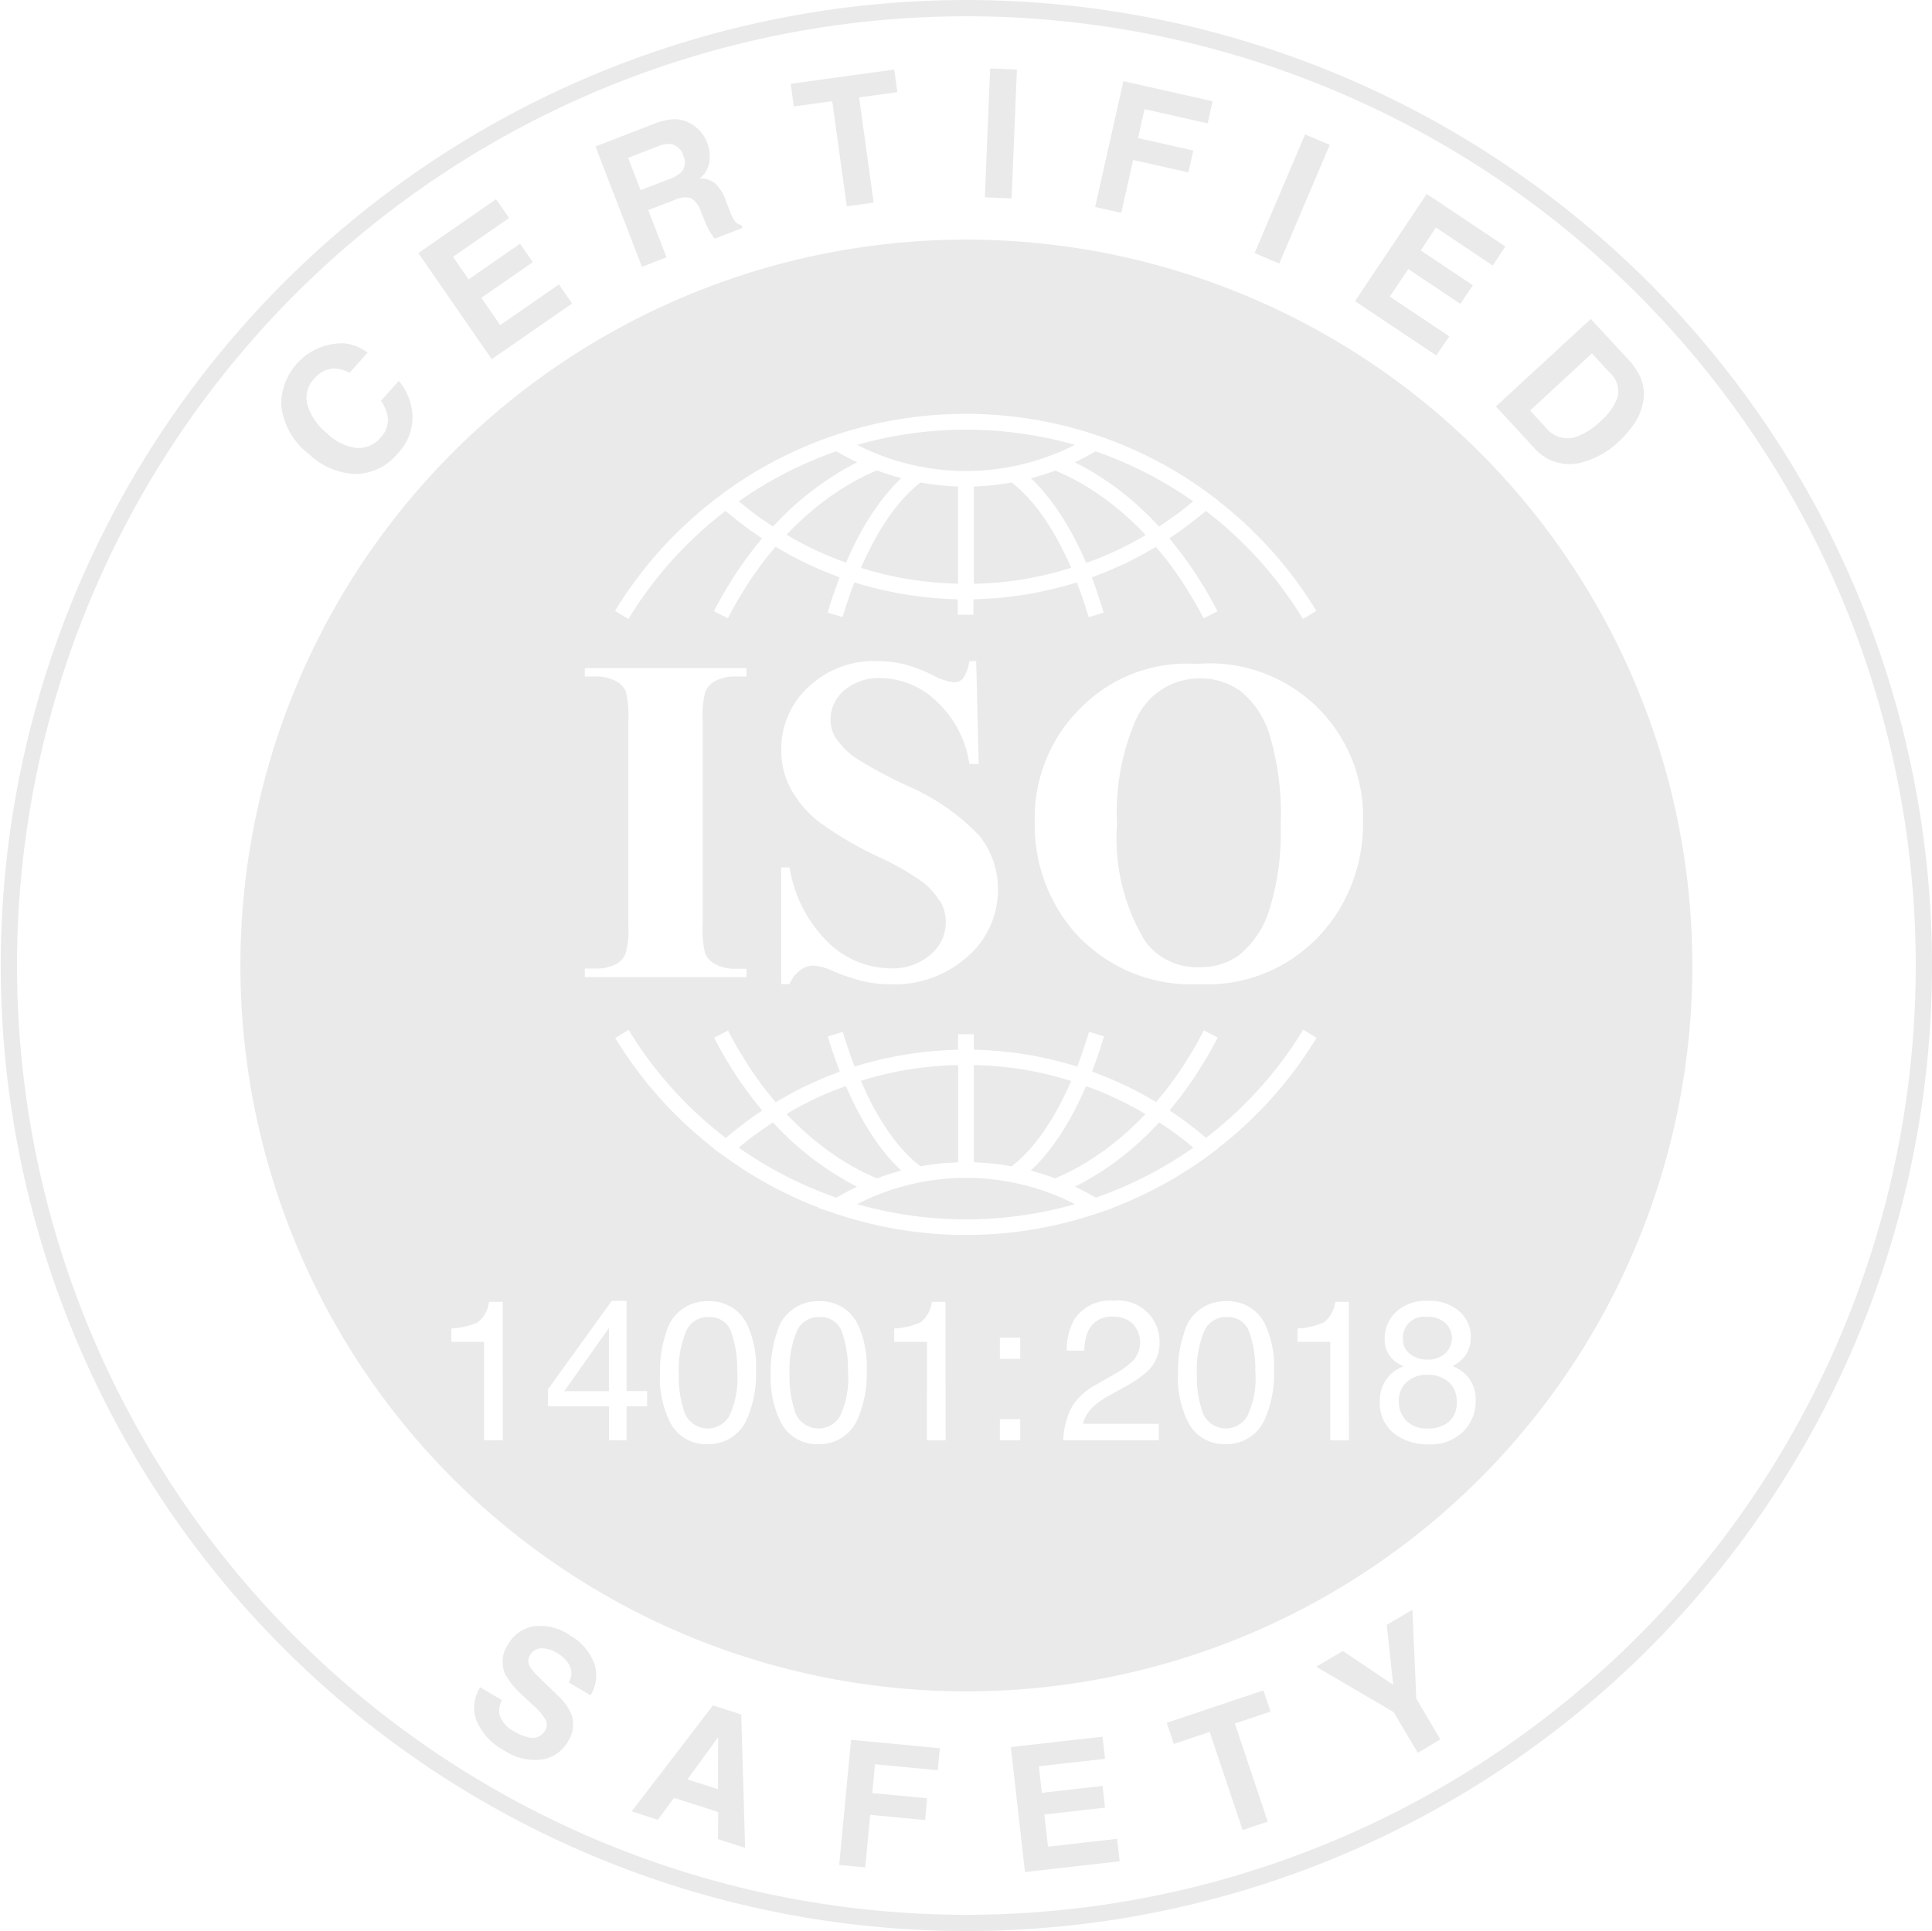
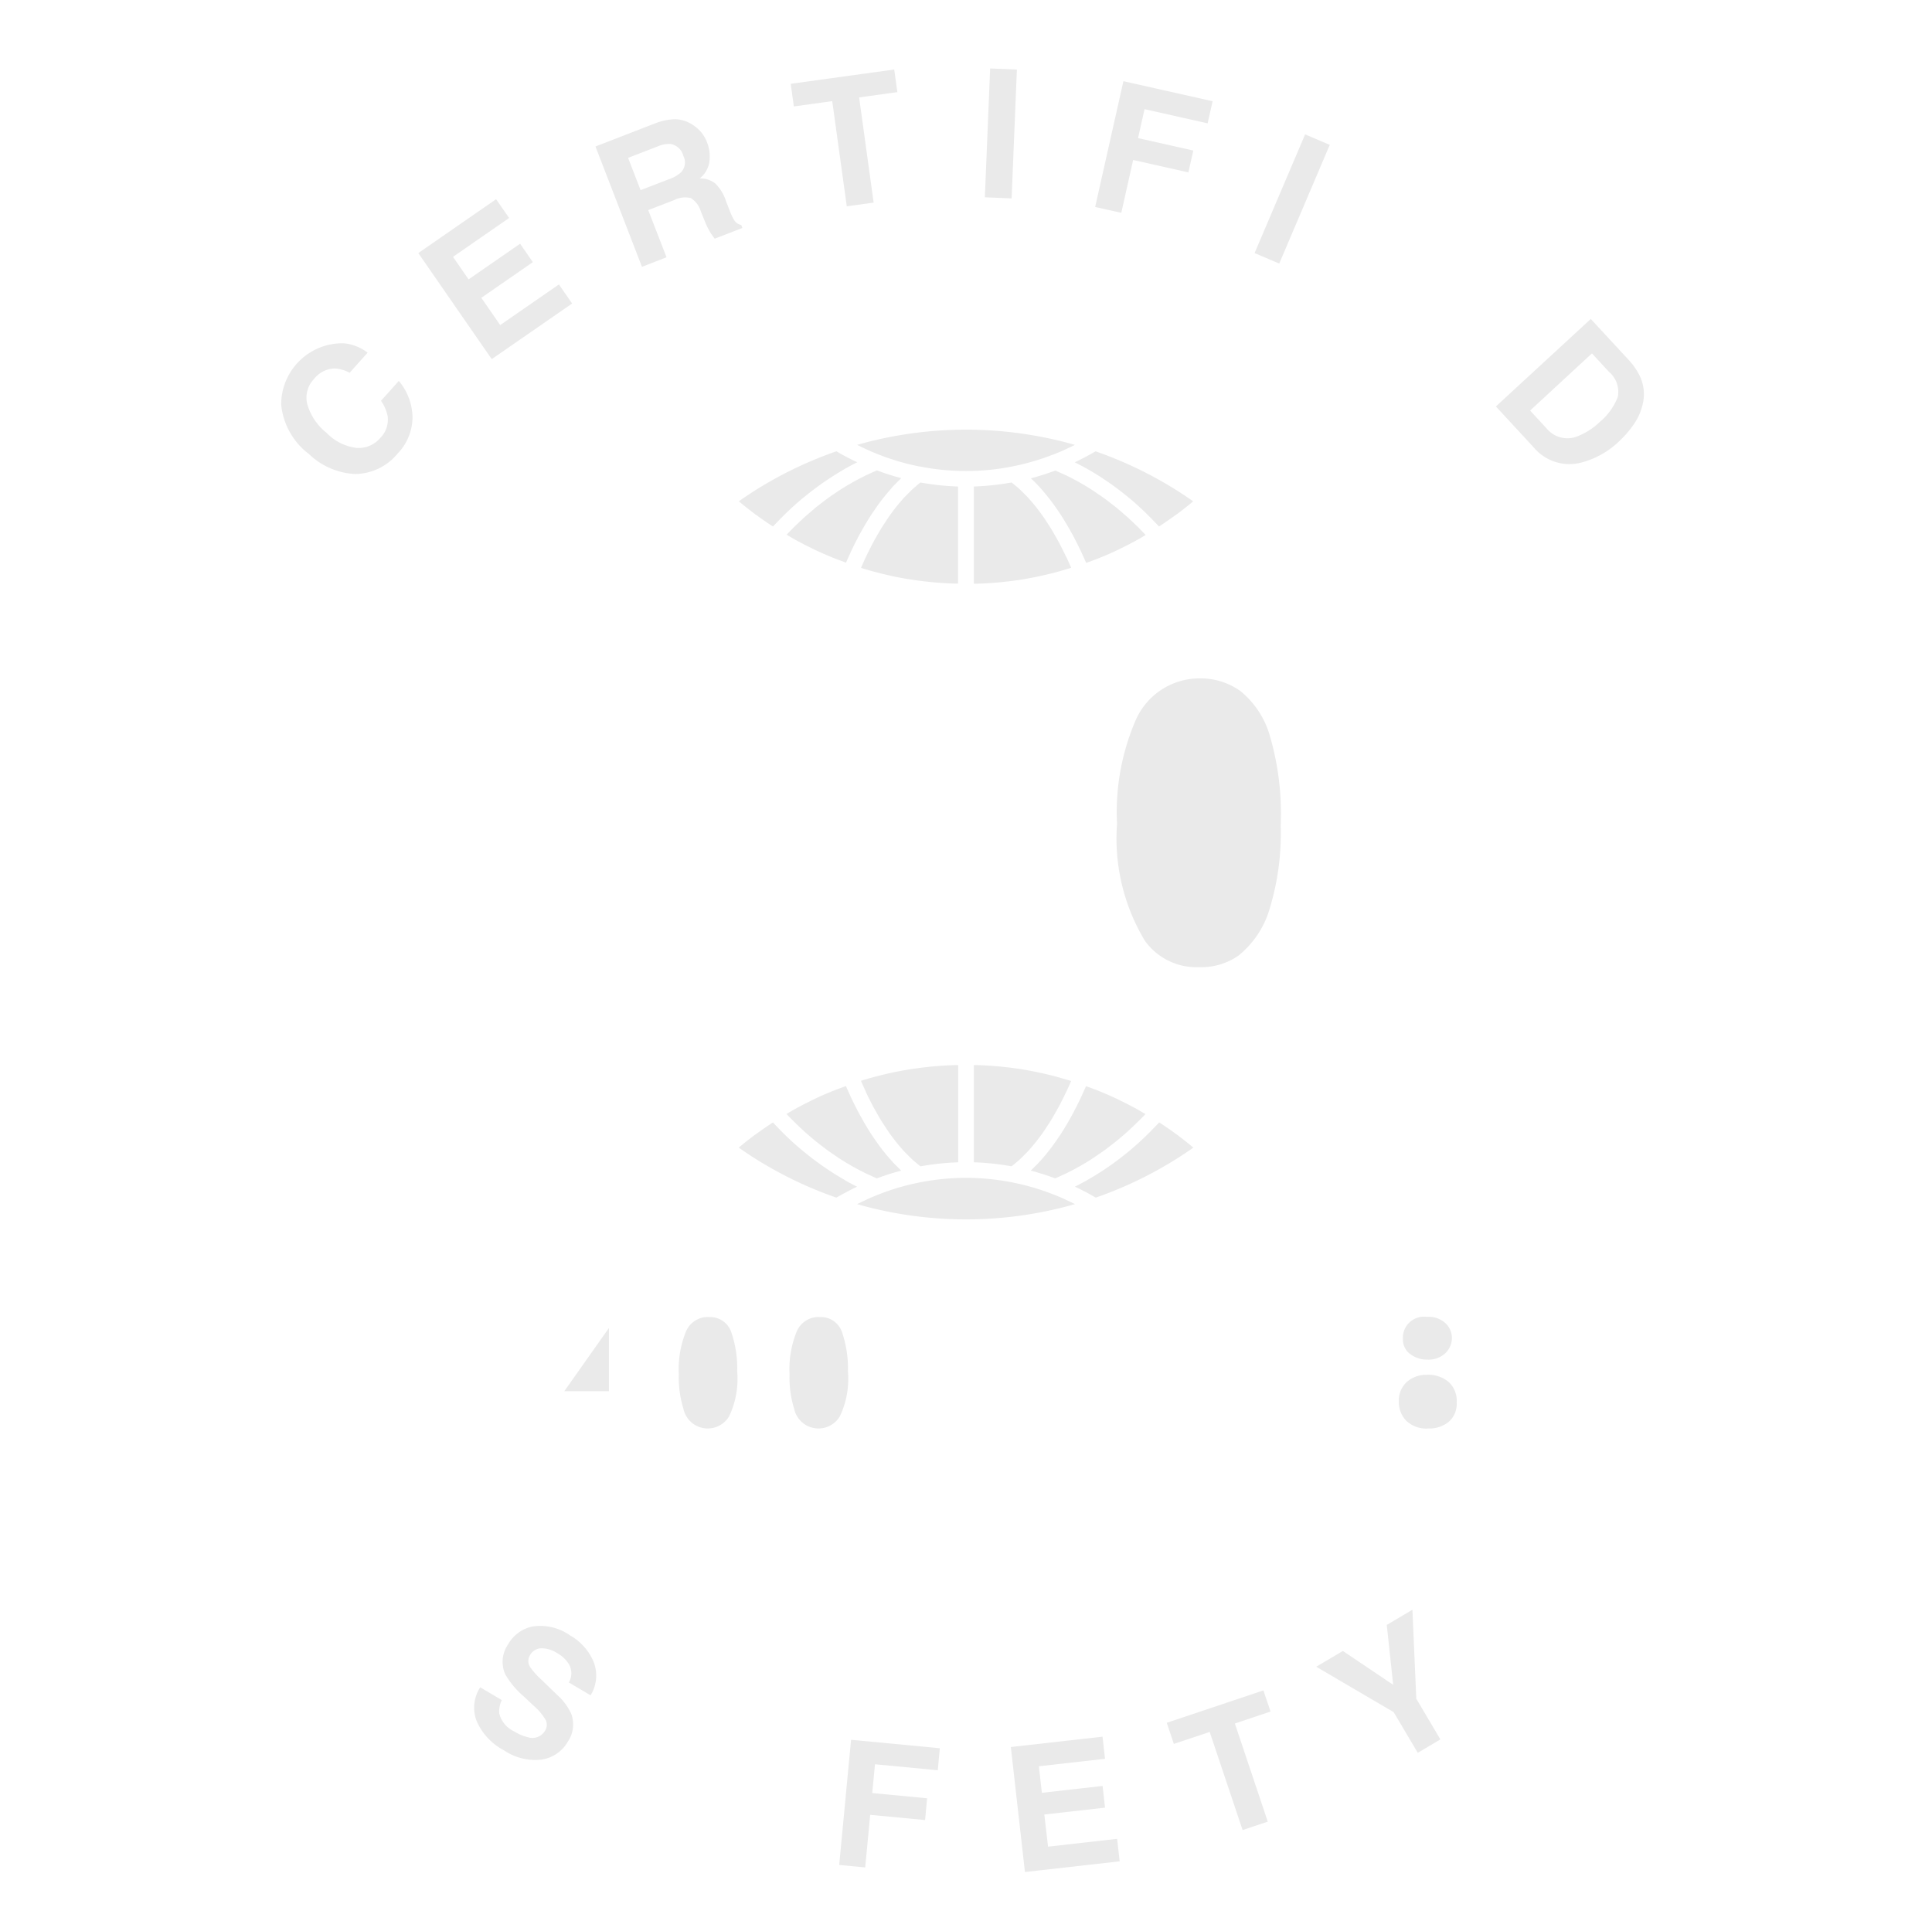
<svg xmlns="http://www.w3.org/2000/svg" id="ISO-Safety" width="84.477" height="84.443" viewBox="0 0 84.477 84.443">
  <path id="Path_203" data-name="Path 203" d="M713.492,57.564a3.126,3.126,0,0,0,2.067.916,2.433,2.433,0,0,0,1.858-.9,2.3,2.3,0,0,0,.647-1.589,2.535,2.535,0,0,0-.6-1.582l-.779.869a1.774,1.774,0,0,1,.289.659,1.141,1.141,0,0,1-.328.974,1.239,1.239,0,0,1-1.017.428,2.187,2.187,0,0,1-1.321-.656,2.492,2.492,0,0,1-.846-1.255,1.181,1.181,0,0,1,.29-1.1,1.2,1.2,0,0,1,.909-.465,1.6,1.6,0,0,1,.653.189l.786-.878a2.021,2.021,0,0,0-1.044-.411,2.678,2.678,0,0,0-2.735,2.7,3.1,3.1,0,0,0,1.168,2.109" transform="translate(-700.026 -37.751)" fill="#eaeaea" />
  <path id="Path_204" data-name="Path 204" d="M740.133,35.206l-.577-.834-2.568,1.777-.825-1.193,2.253-1.559-.557-.806-2.253,1.559-.682-.985,2.454-1.7-.569-.821L733.408,33l3.21,4.638Z" transform="translate(-715.117 -21.933)" fill="#eaeaea" />
  <path id="Path_205" data-name="Path 205" d="M763.756,24.372l-.8-2.063,1.135-.438a1.045,1.045,0,0,1,.727-.088,1.024,1.024,0,0,1,.443.6l.2.486a2.753,2.753,0,0,0,.222.436q.063.1.18.254l1.21-.468-.051-.132a.471.471,0,0,1-.316-.223,2.9,2.9,0,0,1-.217-.478l-.137-.353a1.857,1.857,0,0,0-.469-.764,1.052,1.052,0,0,0-.677-.217,1.134,1.134,0,0,0,.427-.754,1.69,1.69,0,0,0-.1-.81,1.545,1.545,0,0,0-.314-.515,1.751,1.751,0,0,0-.442-.338,1.426,1.426,0,0,0-.647-.173,2.581,2.581,0,0,0-.9.193l-2.581,1,2.033,5.262Zm-1.68-4.348,1.278-.494a1.289,1.289,0,0,1,.571-.114.7.7,0,0,1,.566.52.629.629,0,0,1-.1.72,1.5,1.5,0,0,1-.524.3l-1.246.481Z" transform="translate(-734.612 -13.121)" fill="#eaeaea" />
  <path id="Path_206" data-name="Path 206" d="M792.5,12.07l.635,4.6,1.175-.162-.635-4.6,1.672-.231-.137-.989-4.526.625.137.99Z" transform="translate(-756.11 -7.648)" fill="#eaeaea" />
  <rect id="Rectangle_373" data-name="Rectangle 373" width="5.64" height="1.171" transform="matrix(0.041, -0.999, 0.999, 0.041, 43.063, 8.628)" fill="#eaeaea" />
  <path id="Path_207" data-name="Path 207" d="M839.151,15.933l2.415.543.215-.956-2.416-.543.284-1.266,2.759.62.217-.967-3.9-.876-1.235,5.5,1.143.256Z" transform="translate(-789.604 -8.937)" fill="#eaeaea" />
  <rect id="Rectangle_374" data-name="Rectangle 374" width="5.641" height="1.171" transform="translate(54.857 11.067) rotate(-66.94)" fill="#eaeaea" />
-   <path id="Path_208" data-name="Path 208" d="M881.586,36.064l-2.6-1.736.806-1.206,2.278,1.523.544-.814-2.278-1.523.666-1,2.481,1.659.555-.83-3.439-2.3-3.136,4.689,3.553,2.376Z" transform="translate(-818.215 -21.357)" fill="#eaeaea" />
  <path id="Path_209" data-name="Path 209" d="M900.767,54.688a2.038,2.038,0,0,0,2.056.673,3.749,3.749,0,0,0,1.706-.962,4.391,4.391,0,0,0,.613-.713,2.511,2.511,0,0,0,.4-.913,1.861,1.861,0,0,0-.127-1.191,2.959,2.959,0,0,0-.5-.724l-1.65-1.784L899.117,52.9Zm2.549-4.108.738.8a1.147,1.147,0,0,1,.393,1.1,2.676,2.676,0,0,1-.791,1.1,2.9,2.9,0,0,1-.912.6,1.174,1.174,0,0,1-1.394-.3l-.738-.8Z" transform="translate(-833.708 -35.126)" fill="#eaeaea" />
  <path id="Path_210" data-name="Path 210" d="M746.171,250.55a2.274,2.274,0,0,0-1.607-.383,1.591,1.591,0,0,0-1.088.783,1.341,1.341,0,0,0-.128,1.308,3.676,3.676,0,0,0,.807.967l.435.409a2.566,2.566,0,0,1,.514.6.471.471,0,0,1-.009.484.638.638,0,0,1-.739.3,2.021,2.021,0,0,1-.614-.259,1.181,1.181,0,0,1-.653-.781,1.129,1.129,0,0,1,.111-.589l-.944-.559a1.63,1.63,0,0,0-.157,1.475,2.641,2.641,0,0,0,1.2,1.284,2.416,2.416,0,0,0,1.655.4,1.586,1.586,0,0,0,1.134-.784A1.346,1.346,0,0,0,746.24,254a2.456,2.456,0,0,0-.606-.823l-.7-.679a3.167,3.167,0,0,1-.5-.561.472.472,0,0,1,0-.512.57.57,0,0,1,.482-.3,1.25,1.25,0,0,1,.7.207,1.454,1.454,0,0,1,.5.459.788.788,0,0,1,.014.827l.951.563a1.645,1.645,0,0,0,.127-1.479,2.4,2.4,0,0,0-1.042-1.152" transform="translate(-721.258 -179.044)" fill="#eaeaea" />
-   <path id="Path_211" data-name="Path 211" d="M769.775,262.395l-3.554,4.635,1.144.368.709-.96,1.929.621-.009,1.185,1.186.382-.169-5.833Zm.213,3.664-1.329-.428L770,263.788Z" transform="translate(-738.6 -187.818)" fill="#eaeaea" />
  <path id="Path_212" data-name="Path 212" d="M798.13,273.17l1.137.108.218-2.3,2.4.228.09-.951-2.4-.229.12-1.259,2.745.261.091-.962-3.882-.369Z" transform="translate(-761.436 -191.615)" fill="#eaeaea" />
  <path id="Path_213" data-name="Path 213" d="M826.163,272.017,826,270.611l2.655-.3-.107-.949-2.655.3-.131-1.161,2.892-.326-.109-.968-4.009.453.617,5.466,4.142-.468-.111-.983Z" transform="translate(-780.337 -191.262)" fill="#eaeaea" />
  <path id="Path_214" data-name="Path 214" d="M852.726,260.09l-4.225,1.416.309.924,1.568-.525,1.439,4.292,1.1-.368-1.438-4.292,1.56-.523Z" transform="translate(-797.484 -186.168)" fill="#eaeaea" />
  <path id="Path_215" data-name="Path 215" d="M875.677,247.684l-1.121.663.28,2.619-2.2-1.48-1.166.69,3.387,1.985,1.054,1.779.989-.586-1.053-1.779Z" transform="translate(-813.919 -177.289)" fill="#eaeaea" />
-   <path id="Path_216" data-name="Path 216" d="M711.319,0a42.222,42.222,0,1,0,42.239,42.222A42.23,42.23,0,0,0,711.319,0m0,83.733a41.511,41.511,0,1,1,41.528-41.511,41.519,41.519,0,0,1-41.528,41.511" transform="translate(-669.081 0.001)" fill="#eaeaea" />
  <path id="Path_217" data-name="Path 217" d="M791.794,202.633a1.036,1.036,0,0,0-.989.635,4.375,4.375,0,0,0-.313,1.872,4.591,4.591,0,0,0,.2,1.5,1.088,1.088,0,0,0,2,.336,3.812,3.812,0,0,0,.353-1.964,4.844,4.844,0,0,0-.256-1.706.972.972,0,0,0-.992-.669" transform="translate(-755.969 -145.04)" fill="#eaeaea" />
  <path id="Path_218" data-name="Path 218" d="M774.77,202.633a1.036,1.036,0,0,0-.99.635,4.375,4.375,0,0,0-.313,1.872,4.593,4.593,0,0,0,.2,1.5,1.088,1.088,0,0,0,2,.336,3.812,3.812,0,0,0,.353-1.964,4.846,4.846,0,0,0-.256-1.706.972.972,0,0,0-.992-.669" transform="translate(-743.786 -145.04)" fill="#eaeaea" />
  <path id="Path_219" data-name="Path 219" d="M829.157,168.79c-.086.146-.174.287-.263.424l-.034.05q-.124.187-.25.362l-.054.075q-.137.186-.278.359l-.056.067c-.089.106-.179.209-.27.307l-.031.034c-.1.105-.2.2-.3.3l-.028.028c.354.094.711.208,1.067.34.111-.047.221-.1.331-.149.057-.027.115-.051.172-.08.169-.083.336-.171.5-.264l.056-.029q.273-.154.539-.326c.061-.039.12-.081.18-.121.117-.078.233-.156.348-.239.07-.051.14-.1.21-.158.1-.077.205-.155.306-.237.072-.058.142-.118.214-.178.1-.082.194-.165.29-.251.07-.063.14-.128.21-.193q.141-.132.28-.27c.068-.067.135-.135.2-.2.037-.038.073-.078.109-.116-.088-.052-.175-.1-.264-.155s-.157-.089-.237-.132q-.308-.166-.624-.318l-.112-.056q-.373-.176-.756-.332c-.071-.029-.144-.055-.215-.083-.128-.05-.258-.1-.388-.144l-.013.028q-.111.256-.227.5l-.054.112c-.077.159-.154.314-.234.465l-.014.027c-.084.158-.169.31-.256.459l-.057.1" transform="translate(-782.521 -119.606)" fill="#eaeaea" />
  <path id="Path_220" data-name="Path 220" d="M820.653,168.162c.051-.043.1-.084.154-.13.08-.073.16-.154.239-.234.044-.045.089-.087.134-.134.11-.118.218-.245.325-.377l.06-.074q.165-.209.326-.44c.042-.06.082-.125.123-.187.073-.11.146-.22.217-.338.046-.075.09-.156.136-.234.064-.111.128-.223.191-.339.046-.086.091-.176.136-.265.059-.117.118-.235.176-.356.045-.095.09-.192.134-.29.028-.063.056-.128.084-.192l-.137-.043-.227-.066q-.177-.05-.354-.1l-.22-.056c-.129-.031-.258-.06-.387-.088l-.188-.041q-.265-.054-.532-.1l-.047-.009c-.195-.032-.39-.059-.586-.084l-.174-.019c-.137-.015-.274-.03-.411-.042l-.225-.017q-.18-.013-.361-.022l-.249-.01-.156,0v4.25a11.462,11.462,0,0,1,1.647.176c.058-.045.117-.092.174-.14" transform="translate(-776.252 -117.298)" fill="#eaeaea" />
  <path id="Path_221" data-name="Path 221" d="M790.342,168.643c.091.091.184.179.276.266.072.067.144.134.216.2.092.082.186.162.28.242.074.063.149.126.224.187.1.078.194.152.292.226.074.056.148.113.222.167.11.079.221.154.332.228.065.044.129.089.194.131.177.113.356.222.537.324l.066.035c.162.09.326.177.492.258.057.028.114.053.172.08.11.051.22.1.331.15.357-.133.714-.247,1.067-.34l-.042-.042c-.094-.089-.187-.182-.28-.279l-.056-.062c-.081-.089-.162-.181-.242-.277l-.07-.083q-.137-.168-.27-.348l-.064-.089q-.12-.167-.238-.344l-.042-.063c-.088-.134-.173-.273-.258-.416l-.063-.107c-.085-.146-.169-.3-.251-.451l-.02-.039c-.077-.147-.153-.3-.227-.452l-.056-.117q-.115-.244-.226-.5l-.013-.028c-.129.047-.259.093-.387.143-.072.028-.145.055-.217.084-.254.1-.506.213-.753.33-.043.02-.084.043-.127.063q-.308.149-.609.311c-.082.044-.162.09-.242.135s-.175.1-.262.154c.037.039.073.079.11.117q.1.1.2.2" transform="translate(-755.639 -119.606)" fill="#eaeaea" />
  <path id="Path_222" data-name="Path 222" d="M801.674,165.04c.062.131.126.258.19.384.041.082.083.164.125.243.066.123.133.24.2.357.043.073.084.149.128.22.073.121.148.235.224.348.039.059.077.121.117.178q.163.236.332.449l.05.062c.109.135.218.262.33.382.044.047.088.088.132.133.08.081.16.162.241.235.051.046.1.086.153.13s.116.1.175.141a11.471,11.471,0,0,1,1.647-.176v-4.251l-.156,0-.248.01c-.121.006-.241.013-.362.022l-.225.016c-.138.012-.276.027-.414.042l-.171.019q-.295.037-.588.084l-.028.005q-.277.046-.552.1l-.174.038c-.135.029-.27.059-.4.092l-.205.052q-.187.048-.373.1l-.209.061-.146.046c.031.071.061.144.093.214.039.086.078.172.118.256" transform="translate(-763.821 -117.298)" fill="#eaeaea" />
  <path id="Path_223" data-name="Path 223" d="M757.8,207.08v-2.764l-1.951,2.764Z" transform="translate(-731.174 -146.244)" fill="#eaeaea" />
  <path id="Path_224" data-name="Path 224" d="M793.483,74.729c.085-.143.171-.283.259-.418l.04-.059q.12-.181.242-.351l.06-.083q.135-.183.274-.353l.062-.074q.128-.154.259-.3l.04-.044c.1-.1.194-.2.293-.293l.033-.033c-.355-.094-.711-.208-1.067-.34q-.171.073-.339.153c-.054.025-.108.049-.162.075-.183.09-.364.185-.542.285l-.014.007q-.276.156-.546.33c-.051.033-.1.069-.152.1-.126.084-.252.169-.375.258-.065.047-.129.1-.194.146-.108.081-.216.163-.322.249-.068.055-.135.112-.2.169-.1.085-.2.171-.3.26-.067.061-.134.123-.2.185q-.147.137-.291.28-.1.1-.193.195c-.038.04-.076.081-.114.121.088.051.174.1.263.154s.16.091.241.135q.3.163.611.312c.042.02.084.043.126.063.247.117.5.225.75.329.076.031.152.059.228.088.125.049.251.094.377.14l.013-.028q.111-.256.226-.5l.056-.116c.075-.154.15-.306.228-.453l.02-.039c.082-.156.167-.305.252-.452l.062-.105" transform="translate(-755.639 -51.811)" fill="#eaeaea" />
  <path id="Path_225" data-name="Path 225" d="M803.9,74.378c-.051.043-.1.084-.153.13-.081.073-.161.154-.24.235-.044.045-.089.086-.132.133-.112.12-.221.248-.33.383l-.05.062q-.168.213-.332.449c-.039.057-.077.119-.116.178-.075.114-.15.227-.224.348-.043.071-.085.146-.128.22-.067.117-.135.234-.2.357-.043.079-.084.161-.125.243-.064.126-.128.253-.19.384-.04.084-.078.17-.117.256-.032.07-.062.143-.093.214l.146.046.209.061c.124.035.248.069.373.1l.2.052c.135.033.269.063.4.092l.174.038q.275.056.552.1l.028.005c.2.032.392.06.588.084l.171.019c.138.016.276.03.414.042l.224.017c.121.009.241.016.362.022l.249.01.155,0V74.413a11.441,11.441,0,0,1-1.647-.176c-.059.045-.117.092-.175.141" transform="translate(-763.822 -53.137)" fill="#eaeaea" />
  <path id="Path_226" data-name="Path 226" d="M787.343,175.217l-.068-.04q-.245-.14-.484-.293c-.057-.036-.113-.074-.17-.112q-.19-.125-.377-.258l-.181-.131c-.125-.093-.249-.189-.372-.288-.051-.041-.1-.081-.155-.123-.172-.142-.342-.287-.509-.44l0,0c-.164-.15-.326-.307-.485-.467-.054-.054-.107-.111-.161-.167s-.137-.139-.2-.212l-.1.064q-.3.2-.591.411l-.1.069c-.22.163-.435.334-.646.508l-.059.05a17.173,17.173,0,0,0,4.268,2.186c.042-.025.086-.048.129-.072.082-.046.163-.092.246-.136.068-.036.136-.071.2-.106.084-.043.167-.085.252-.125l.078-.039q-.262-.13-.52-.276" transform="translate(-750.383 -123.602)" fill="#eaeaea" />
  <path id="Path_227" data-name="Path 227" d="M822.87,77.487c-.058-.122-.117-.24-.176-.357-.045-.089-.09-.178-.136-.264-.063-.117-.127-.229-.191-.34-.045-.078-.09-.158-.135-.233-.071-.117-.144-.228-.217-.339-.041-.061-.081-.127-.122-.186q-.162-.233-.328-.443l-.056-.07c-.108-.133-.217-.26-.327-.38-.044-.047-.089-.089-.133-.134-.08-.081-.159-.161-.24-.235-.051-.046-.1-.087-.154-.13s-.116-.1-.174-.14a11.423,11.423,0,0,1-1.647.176v4.251l.156,0,.249-.01c.121-.006.241-.014.361-.022l.225-.017c.137-.012.274-.026.411-.042.058-.007.116-.012.174-.019.2-.024.391-.052.586-.084l.047-.009q.267-.045.532-.1l.188-.041c.129-.028.258-.057.387-.088l.22-.056q.177-.046.354-.1l.227-.066.137-.043c-.028-.064-.055-.129-.084-.193-.044-.1-.088-.2-.133-.29" transform="translate(-776.252 -53.137)" fill="#eaeaea" />
  <path id="Path_228" data-name="Path 228" d="M832.3,74.881q-.139-.138-.28-.27c-.07-.065-.14-.13-.21-.194-.1-.085-.191-.168-.288-.25-.072-.06-.143-.121-.216-.18-.1-.08-.2-.157-.3-.233-.071-.054-.142-.109-.214-.162-.111-.08-.223-.155-.335-.23-.064-.044-.129-.089-.194-.131q-.256-.164-.518-.313c-.047-.027-.1-.051-.143-.077-.141-.077-.282-.153-.426-.224-.075-.037-.15-.069-.225-.1-.094-.044-.189-.087-.284-.128-.355.132-.713.246-1.068.34.013.011.025.025.037.036.1.092.193.187.288.289l.042.046c.088.095.174.194.26.3l.058.07q.141.172.278.359l.052.073c.086.119.171.241.254.368l.03.045c.09.138.178.281.265.428l.055.093c.087.15.173.3.258.462l.012.023c.08.152.159.309.236.469l.053.11q.116.245.228.5l.013.028c.131-.047.261-.094.391-.145.07-.027.14-.053.209-.081.256-.1.51-.215.76-.333.034-.016.066-.033.1-.049q.323-.155.637-.325c.078-.042.155-.086.232-.13s.179-.1.268-.157c-.036-.038-.072-.078-.109-.116q-.1-.1-.2-.205" transform="translate(-782.522 -51.812)" fill="#eaeaea" />
  <path id="Path_229" data-name="Path 229" d="M783.39,72.18l.1.069q.29.212.591.411l.1.064c.068-.073.138-.142.206-.214.053-.055.105-.111.159-.164.16-.161.322-.317.486-.468l0,0c.167-.152.337-.3.508-.439.052-.042.1-.083.156-.124.123-.1.247-.195.373-.288l.18-.131c.125-.089.251-.176.378-.26.056-.037.111-.074.168-.11q.244-.155.492-.3l.059-.035q.258-.145.52-.277c-.309-.145-.613-.3-.909-.479a17.179,17.179,0,0,0-4.268,2.186l.059.05c.211.174.425.345.645.508" transform="translate(-750.383 -49.7)" fill="#eaeaea" />
  <path id="Path_230" data-name="Path 230" d="M803.633,67.708a10.365,10.365,0,0,0,4.032,0,10.377,10.377,0,0,0,1.772-.515l.011,0a10.378,10.378,0,0,0,.961-.431,17.371,17.371,0,0,0-9.52,0,10.53,10.53,0,0,0,2.744.95" transform="translate(-763.41 -47.308)" fill="#eaeaea" />
  <path id="Path_231" data-name="Path 231" d="M834.875,70.186c.042.023.082.049.124.073.144.083.287.169.429.259.064.041.128.084.191.126q.179.119.356.244c.065.046.129.093.193.14q.182.135.36.278c.055.044.11.086.164.131.17.141.339.285.5.437l.016.015c.16.146.317.3.472.455.056.056.11.114.165.171s.135.137.2.209l.1-.065q.3-.2.588-.409c.032-.023.065-.045.1-.069.221-.164.437-.335.649-.511l.056-.047a17.193,17.193,0,0,0-4.267-2.186c-.3.174-.6.334-.91.479q.258.129.511.271" transform="translate(-787.367 -49.7)" fill="#eaeaea" />
  <path id="Path_232" data-name="Path 232" d="M839.542,173.785l-.056-.048c-.211-.175-.426-.345-.646-.509-.036-.026-.072-.051-.108-.077q-.284-.208-.577-.4l-.1-.066c-.071.077-.144.15-.217.225-.048.05-.1.1-.145.15-.157.158-.316.312-.477.46l-.015.015c-.165.151-.333.295-.5.435-.057.047-.114.091-.171.137-.116.093-.233.183-.351.271-.066.049-.133.1-.2.145q-.173.123-.348.239c-.066.044-.131.088-.2.13-.138.088-.278.171-.418.253-.045.026-.089.054-.135.08q-.253.142-.51.27l.1.047c.073.035.144.071.216.107s.154.078.23.119.154.085.231.129c.046.026.092.05.137.076a17.2,17.2,0,0,0,4.267-2.186" transform="translate(-787.368 -123.602)" fill="#eaeaea" />
-   <path id="Path_233" data-name="Path 233" d="M854.433,202.633a1.036,1.036,0,0,0-.989.635,4.375,4.375,0,0,0-.313,1.872,4.591,4.591,0,0,0,.2,1.5,1.088,1.088,0,0,0,2,.336,3.811,3.811,0,0,0,.353-1.964,4.843,4.843,0,0,0-.256-1.706.972.972,0,0,0-.992-.669" transform="translate(-800.797 -145.04)" fill="#eaeaea" />
  <path id="Path_234" data-name="Path 234" d="M810.066,182.2c-.059-.028-.118-.056-.178-.083-.151-.067-.3-.13-.456-.189a10.443,10.443,0,0,0-1.773-.515,10.366,10.366,0,0,0-4.032,0,10.487,10.487,0,0,0-1.773.515c-.156.06-.31.125-.464.193-.047.021-.094.044-.141.066-.1.048-.21.1-.313.149l-.055.028a17.339,17.339,0,0,0,9.525,0l-.062-.032c-.092-.046-.185-.089-.277-.132" transform="translate(-763.404 -129.707)" fill="#eaeaea" />
  <path id="Path_235" data-name="Path 235" d="M885.137,204.23a1.2,1.2,0,0,0,.751.243,1.069,1.069,0,0,0,.789-.283.921.921,0,0,0,.284-.675.892.892,0,0,0-.272-.626,1.091,1.091,0,0,0-.827-.285.921.921,0,0,0-1.044.954.8.8,0,0,0,.318.673" transform="translate(-823.476 -145.017)" fill="#eaeaea" />
  <path id="Path_236" data-name="Path 236" d="M846.239,104.927a3,3,0,0,0-1.779-.548,3.045,3.045,0,0,0-2.82,1.894,10.121,10.121,0,0,0-.787,4.465,8.666,8.666,0,0,0,1.216,5.113,2.772,2.772,0,0,0,2.372,1.156,2.845,2.845,0,0,0,1.714-.5,4.1,4.1,0,0,0,1.366-2.038,11.333,11.333,0,0,0,.488-3.653,12.139,12.139,0,0,0-.5-4.012,3.909,3.909,0,0,0-1.271-1.879" transform="translate(-792.01 -74.713)" fill="#eaeaea" />
  <path id="Path_237" data-name="Path 237" d="M885.433,211.527a1.282,1.282,0,0,0-.895.313,1.1,1.1,0,0,0-.347.865,1.177,1.177,0,0,0,.317.822,1.264,1.264,0,0,0,.979.346,1.347,1.347,0,0,0,.882-.287,1.042,1.042,0,0,0,.351-.856,1.11,1.11,0,0,0-.361-.9,1.384,1.384,0,0,0-.926-.306" transform="translate(-823.027 -151.405)" fill="#eaeaea" />
-   <path id="Path_238" data-name="Path 238" d="M737.694,36.851a31.743,31.743,0,1,0,31.76,31.743,31.752,31.752,0,0,0-31.76-31.743M726.67,48.258l-.008-.007L727,48l.223-.166,0,0a17.857,17.857,0,0,1,4.728-2.426l.151-.051,0,0a18.038,18.038,0,0,1,11.168,0l0,0,.151.051a17.893,17.893,0,0,1,4.727,2.426l0,0,.223.166.339.251-.008.007a17.936,17.936,0,0,1,4.311,4.827l-.584.357a17.246,17.246,0,0,0-4.247-4.727c-.035.03-.072.057-.107.086q-.3.252-.611.49l-.081.063c-.235.176-.476.345-.72.508-.025.017-.049.036-.075.053l0,0,0,0c.074.088.144.182.217.273.088.109.176.218.262.33.12.157.235.319.35.483.078.11.157.218.233.331.124.185.242.377.36.57.06.1.123.192.181.292q.26.443.5.908l-.609.311q-.232-.453-.485-.883c-.054-.092-.113-.18-.168-.271-.118-.191-.235-.382-.358-.566-.07-.105-.145-.205-.218-.308-.114-.162-.228-.323-.347-.479-.083-.109-.17-.212-.255-.317s-.168-.2-.254-.3c-.127.076-.257.146-.385.219-.075.042-.149.087-.225.128q-.381.206-.771.393c-.044.02-.088.038-.132.059q-.329.153-.664.291c-.095.039-.191.074-.287.112-.112.043-.223.09-.337.131l0,0h0l.016.046c.014.038.029.077.043.116.036.1.072.195.108.3l.051.145c.035.1.071.209.106.317.015.045.03.09.044.136.05.155.1.314.152.481l-.655.2c-.048-.159-.1-.309-.143-.457-.019-.058-.038-.114-.057-.171-.03-.093-.061-.186-.092-.275-.018-.053-.036-.1-.054-.155q-.047-.135-.1-.262c-.017-.048-.036-.1-.053-.144l-.022-.055c-.062.02-.125.037-.188.055l-.231.068c-.129.037-.258.071-.387.1l-.216.055c-.144.035-.289.068-.434.1l-.171.038c-.2.041-.409.08-.614.114l-.021,0c-.2.032-.394.06-.591.085l-.194.021c-.141.016-.282.031-.424.043l-.226.017c-.133.009-.267.018-.4.024l-.229.009c-.065,0-.129.006-.194.008v.675h-.685v-.675c-.064,0-.129-.005-.193-.008l-.228-.009c-.134-.007-.269-.015-.4-.025l-.222-.016c-.144-.013-.288-.028-.431-.044-.062-.007-.125-.013-.187-.021q-.619-.077-1.232-.2l-.148-.033c-.153-.033-.307-.067-.459-.1l-.2-.051c-.136-.035-.272-.072-.408-.11l-.213-.063c-.066-.02-.133-.038-.2-.059l-.028.072-.038.1c-.037.1-.075.2-.112.309l-.038.109q-.06.175-.121.361l-.026.08c-.05.156-.1.317-.152.485l-.655-.2c.049-.163.1-.319.147-.47.018-.057.037-.112.055-.167.032-.1.064-.193.1-.286.019-.056.038-.111.058-.166q.046-.13.092-.255l.061-.165.011-.028h0l0,0c-.114-.041-.226-.088-.339-.132-.094-.037-.189-.072-.283-.11q-.343-.141-.678-.3c-.039-.018-.079-.034-.117-.052-.262-.124-.52-.257-.776-.4-.073-.04-.145-.083-.217-.123-.131-.074-.262-.145-.391-.222q-.129.152-.256.308c-.084.1-.169.206-.251.313-.12.156-.234.318-.349.481-.072.1-.146.2-.217.306-.124.184-.241.376-.358.567-.056.091-.114.178-.168.27q-.253.431-.485.884l-.61-.311c.159-.311.327-.614.5-.91.056-.1.116-.186.173-.279.121-.2.243-.4.371-.586.071-.107.146-.209.219-.313.119-.17.24-.338.364-.5.082-.108.167-.212.252-.317s.146-.19.222-.28l0,0,0,0c-.025-.016-.048-.035-.073-.052-.244-.163-.485-.331-.72-.508-.03-.022-.057-.045-.086-.067-.207-.157-.409-.321-.608-.487-.034-.029-.071-.055-.106-.085a17.272,17.272,0,0,0-4.248,4.727l-.584-.357a17.946,17.946,0,0,1,4.312-4.827m9.879,17.516a2.95,2.95,0,0,0-.773-.852,11.674,11.674,0,0,0-1.834-1.051,15.8,15.8,0,0,1-2.651-1.544A4.742,4.742,0,0,1,730.05,60.9a3.534,3.534,0,0,1-.433-1.733,3.665,3.665,0,0,1,1.186-2.749,4.149,4.149,0,0,1,2.99-1.136,5.085,5.085,0,0,1,1.276.159,6.364,6.364,0,0,1,1.141.443,2.691,2.691,0,0,0,.942.324.534.534,0,0,0,.409-.159,1.841,1.841,0,0,0,.279-.767h.3l.11,4.5h-.409a4.61,4.61,0,0,0-1.42-2.724,3.572,3.572,0,0,0-2.447-1.031,2.292,2.292,0,0,0-1.609.543,1.654,1.654,0,0,0-.593,1.25,1.516,1.516,0,0,0,.21.8,3.381,3.381,0,0,0,.927.926,20.831,20.831,0,0,0,2.163,1.165,9.611,9.611,0,0,1,3.2,2.2,3.721,3.721,0,0,1,.818,2.371,3.833,3.833,0,0,1-1.32,2.914,4.749,4.749,0,0,1-3.354,1.22,5.426,5.426,0,0,1-1.206-.129,9.165,9.165,0,0,1-1.425-.488,2.153,2.153,0,0,0-.787-.2.976.976,0,0,0-.548.2,1.391,1.391,0,0,0-.469.607h-.368v-5.1h.368a5.851,5.851,0,0,0,1.69,3.282,3.956,3.956,0,0,0,2.7,1.131,2.531,2.531,0,0,0,1.779-.608,1.832,1.832,0,0,0,.409-2.341m-15.533,2.958h.449a1.866,1.866,0,0,0,.946-.209.908.908,0,0,0,.4-.478,4.114,4.114,0,0,0,.109-1.255V57.9a4.45,4.45,0,0,0-.109-1.295,1,1,0,0,0-.444-.453,1.791,1.791,0,0,0-.9-.194h-.449v-.368h7.067v.368h-.449a1.871,1.871,0,0,0-.947.209.953.953,0,0,0-.409.478,4.1,4.1,0,0,0-.109,1.255V66.79a4.27,4.27,0,0,0,.114,1.3,1.027,1.027,0,0,0,.449.453,1.79,1.79,0,0,0,.9.194h.449V69.1h-7.067ZM717.44,89.36h-.816V85.053h-1.432v-.586a3.118,3.118,0,0,0,1.156-.27,1.329,1.329,0,0,0,.489-.894h.6Zm6.311-1.487h-.9V89.36h-.765V87.873h-2.669v-.747l2.787-3.866h.647v3.946h.9Zm4.391.489a1.811,1.811,0,0,1-1.752,1.164,1.753,1.753,0,0,1-1.632-.952,4.351,4.351,0,0,1-.446-2.132,5.258,5.258,0,0,1,.268-1.78,1.832,1.832,0,0,1,1.815-1.385,1.8,1.8,0,0,1,1.709.973,4.349,4.349,0,0,1,.408,2.06,4.964,4.964,0,0,1-.369,2.052m4.841,0a1.811,1.811,0,0,1-1.751,1.164,1.753,1.753,0,0,1-1.632-.952,4.356,4.356,0,0,1-.446-2.132,5.265,5.265,0,0,1,.268-1.78,1.831,1.831,0,0,1,1.814-1.385,1.8,1.8,0,0,1,1.709.973,4.352,4.352,0,0,1,.408,2.06,4.967,4.967,0,0,1-.37,2.052m3.82,1h-.816V85.053h-1.432v-.586a3.122,3.122,0,0,0,1.156-.27,1.328,1.328,0,0,0,.488-.894h.6Zm-4.693-9.873,0,0-.151-.051-.7-.235.017-.01a17.823,17.823,0,0,1-4.046-2.18l0,0L727,76.851l-.339-.251.008-.007a17.948,17.948,0,0,1-4.312-4.827l.584-.357a17.272,17.272,0,0,0,4.248,4.727c.034-.03.071-.056.106-.085q.3-.25.607-.487c.029-.022.057-.045.086-.067.235-.176.475-.345.72-.508.025-.016.048-.035.073-.052l0,0,0,0c-.076-.09-.148-.187-.222-.28s-.169-.209-.252-.317c-.124-.163-.244-.332-.363-.5-.074-.1-.149-.207-.22-.313-.127-.19-.249-.387-.37-.585-.057-.094-.117-.184-.173-.28q-.26-.444-.5-.91l.61-.311q.232.454.485.884c.054.092.113.18.168.271.117.192.235.383.358.567.07.1.145.2.217.307.115.162.229.324.348.48.082.107.168.21.252.314s.169.207.256.307c.127-.076.257-.146.385-.219.075-.042.148-.086.223-.127.254-.138.512-.27.773-.394l.114-.051q.339-.157.685-.3c.09-.037.182-.071.273-.107.116-.045.231-.093.348-.136l0,0h0l-.011-.029-.061-.165q-.046-.125-.092-.255c-.019-.054-.038-.11-.058-.166-.032-.093-.064-.188-.1-.286-.018-.055-.036-.11-.055-.167-.049-.152-.1-.307-.147-.47l.655-.2c.051.168.1.329.152.485l.026.079q.061.187.122.362l.038.109c.037.106.074.209.112.309l.039.1.028.072c.066-.021.133-.039.2-.059l.212-.063c.135-.039.272-.075.408-.11l.2-.051c.152-.037.3-.071.458-.1l.15-.033q.612-.125,1.231-.2l.189-.021c.143-.016.286-.032.429-.044l.224-.017c.133-.01.267-.018.4-.024l.229-.009c.065,0,.128-.006.193-.008v-.675h.685v.675c.064,0,.128.005.193.007l.231.009c.132.006.266.015.4.024l.227.017c.141.012.281.027.421.043.066.007.131.013.2.022.2.025.391.052.586.084l.026,0c.2.034.409.072.613.114.058.012.115.026.173.038.145.031.289.063.433.1l.216.055c.129.034.258.068.387.1l.231.068c.062.019.126.036.188.056l.022-.055.054-.144c.031-.085.063-.172.095-.262l.054-.155c.03-.089.061-.181.092-.275.019-.057.038-.112.057-.171.047-.148.1-.3.143-.458l.655.2c-.051.167-.1.325-.151.481l-.045.137q-.053.162-.107.317l-.05.144c-.036.1-.072.2-.108.3-.014.038-.028.078-.043.115l-.016.046h0l0,0c.117.043.232.091.348.136.091.036.182.069.272.106q.348.143.688.3c.037.017.074.032.11.049.262.124.52.257.775.395.074.04.146.084.22.125.129.073.26.144.386.22q.126-.147.248-.3c.089-.109.179-.217.265-.329.113-.148.222-.3.331-.456.078-.11.158-.217.233-.33.122-.181.237-.369.352-.558.057-.092.117-.181.172-.275q.253-.431.485-.884l.609.311q-.237.465-.5.907c-.06.1-.125.2-.187.3-.116.19-.233.379-.355.562-.076.113-.155.221-.233.332-.115.164-.231.327-.351.484-.085.111-.172.218-.259.326-.074.092-.144.187-.219.276l0,0,0,0c.026.017.051.037.076.054.243.163.483.331.718.507l.079.061c.207.158.41.321.61.489.036.03.074.058.11.088a17.246,17.246,0,0,0,4.247-4.727l.584.357a17.933,17.933,0,0,1-4.311,4.827l.008.007-.339.251-.223.166,0,0a17.882,17.882,0,0,1-4.047,2.18l.017.01-.7.235-.151.051,0,0a17.914,17.914,0,0,1-11.169,0m7.957,9.873h-.888v-.926h.888Zm0-3.564h-.888V84.87h.888Zm6.06,2.842v.722h-4.178a3.543,3.543,0,0,1,.325-1.368,2.633,2.633,0,0,1,1.1-1.058l.816-.471a3.824,3.824,0,0,0,.769-.544,1.19,1.19,0,0,0,.03-1.653,1.159,1.159,0,0,0-.85-.313,1.111,1.111,0,0,0-1.088.6,2.146,2.146,0,0,0-.178.886H742.1a2.734,2.734,0,0,1,.293-1.3,1.841,1.841,0,0,1,1.755-.884,1.805,1.805,0,0,1,2.011,1.822,1.711,1.711,0,0,1-.514,1.249,5.031,5.031,0,0,1-1.067.73l-.582.323a3.771,3.771,0,0,0-.655.438,1.592,1.592,0,0,0-.535.82Zm4.667-.276a1.811,1.811,0,0,1-1.751,1.164,1.754,1.754,0,0,1-1.632-.952,4.355,4.355,0,0,1-.446-2.132,5.265,5.265,0,0,1,.268-1.78,1.832,1.832,0,0,1,1.815-1.385,1.8,1.8,0,0,1,1.709.973,4.348,4.348,0,0,1,.408,2.06,4.963,4.963,0,0,1-.369,2.052m3.646,1h-.816V85.053h-1.432v-.586a3.122,3.122,0,0,0,1.156-.27,1.328,1.328,0,0,0,.489-.894h.6Zm-.893-22.54a6.692,6.692,0,0,1-5.631,2.59,6.834,6.834,0,0,1-5.641-2.47,7.149,7.149,0,0,1-1.575-4.632,6.735,6.735,0,0,1,2.048-5.015,6.521,6.521,0,0,1,5.038-1.888,6.7,6.7,0,0,1,7.266,6.893,7.2,7.2,0,0,1-1.5,4.523m5.88,22.156a2.024,2.024,0,0,1-1.526.558,2.356,2.356,0,0,1-1.5-.482,1.672,1.672,0,0,1-.615-1.4,1.554,1.554,0,0,1,1.046-1.534,1.518,1.518,0,0,1-.5-.319,1.2,1.2,0,0,1-.336-.884,1.588,1.588,0,0,1,.493-1.168,1.9,1.9,0,0,1,1.4-.489,1.938,1.938,0,0,1,1.371.461,1.426,1.426,0,0,1,.5,1.077,1.408,1.408,0,0,1-.289.922,1.722,1.722,0,0,1-.5.391,1.956,1.956,0,0,1,.6.4,1.536,1.536,0,0,1,.405,1.1,1.886,1.886,0,0,1-.54,1.362" transform="translate(-695.456 -26.373)" fill="#eaeaea" />
</svg>